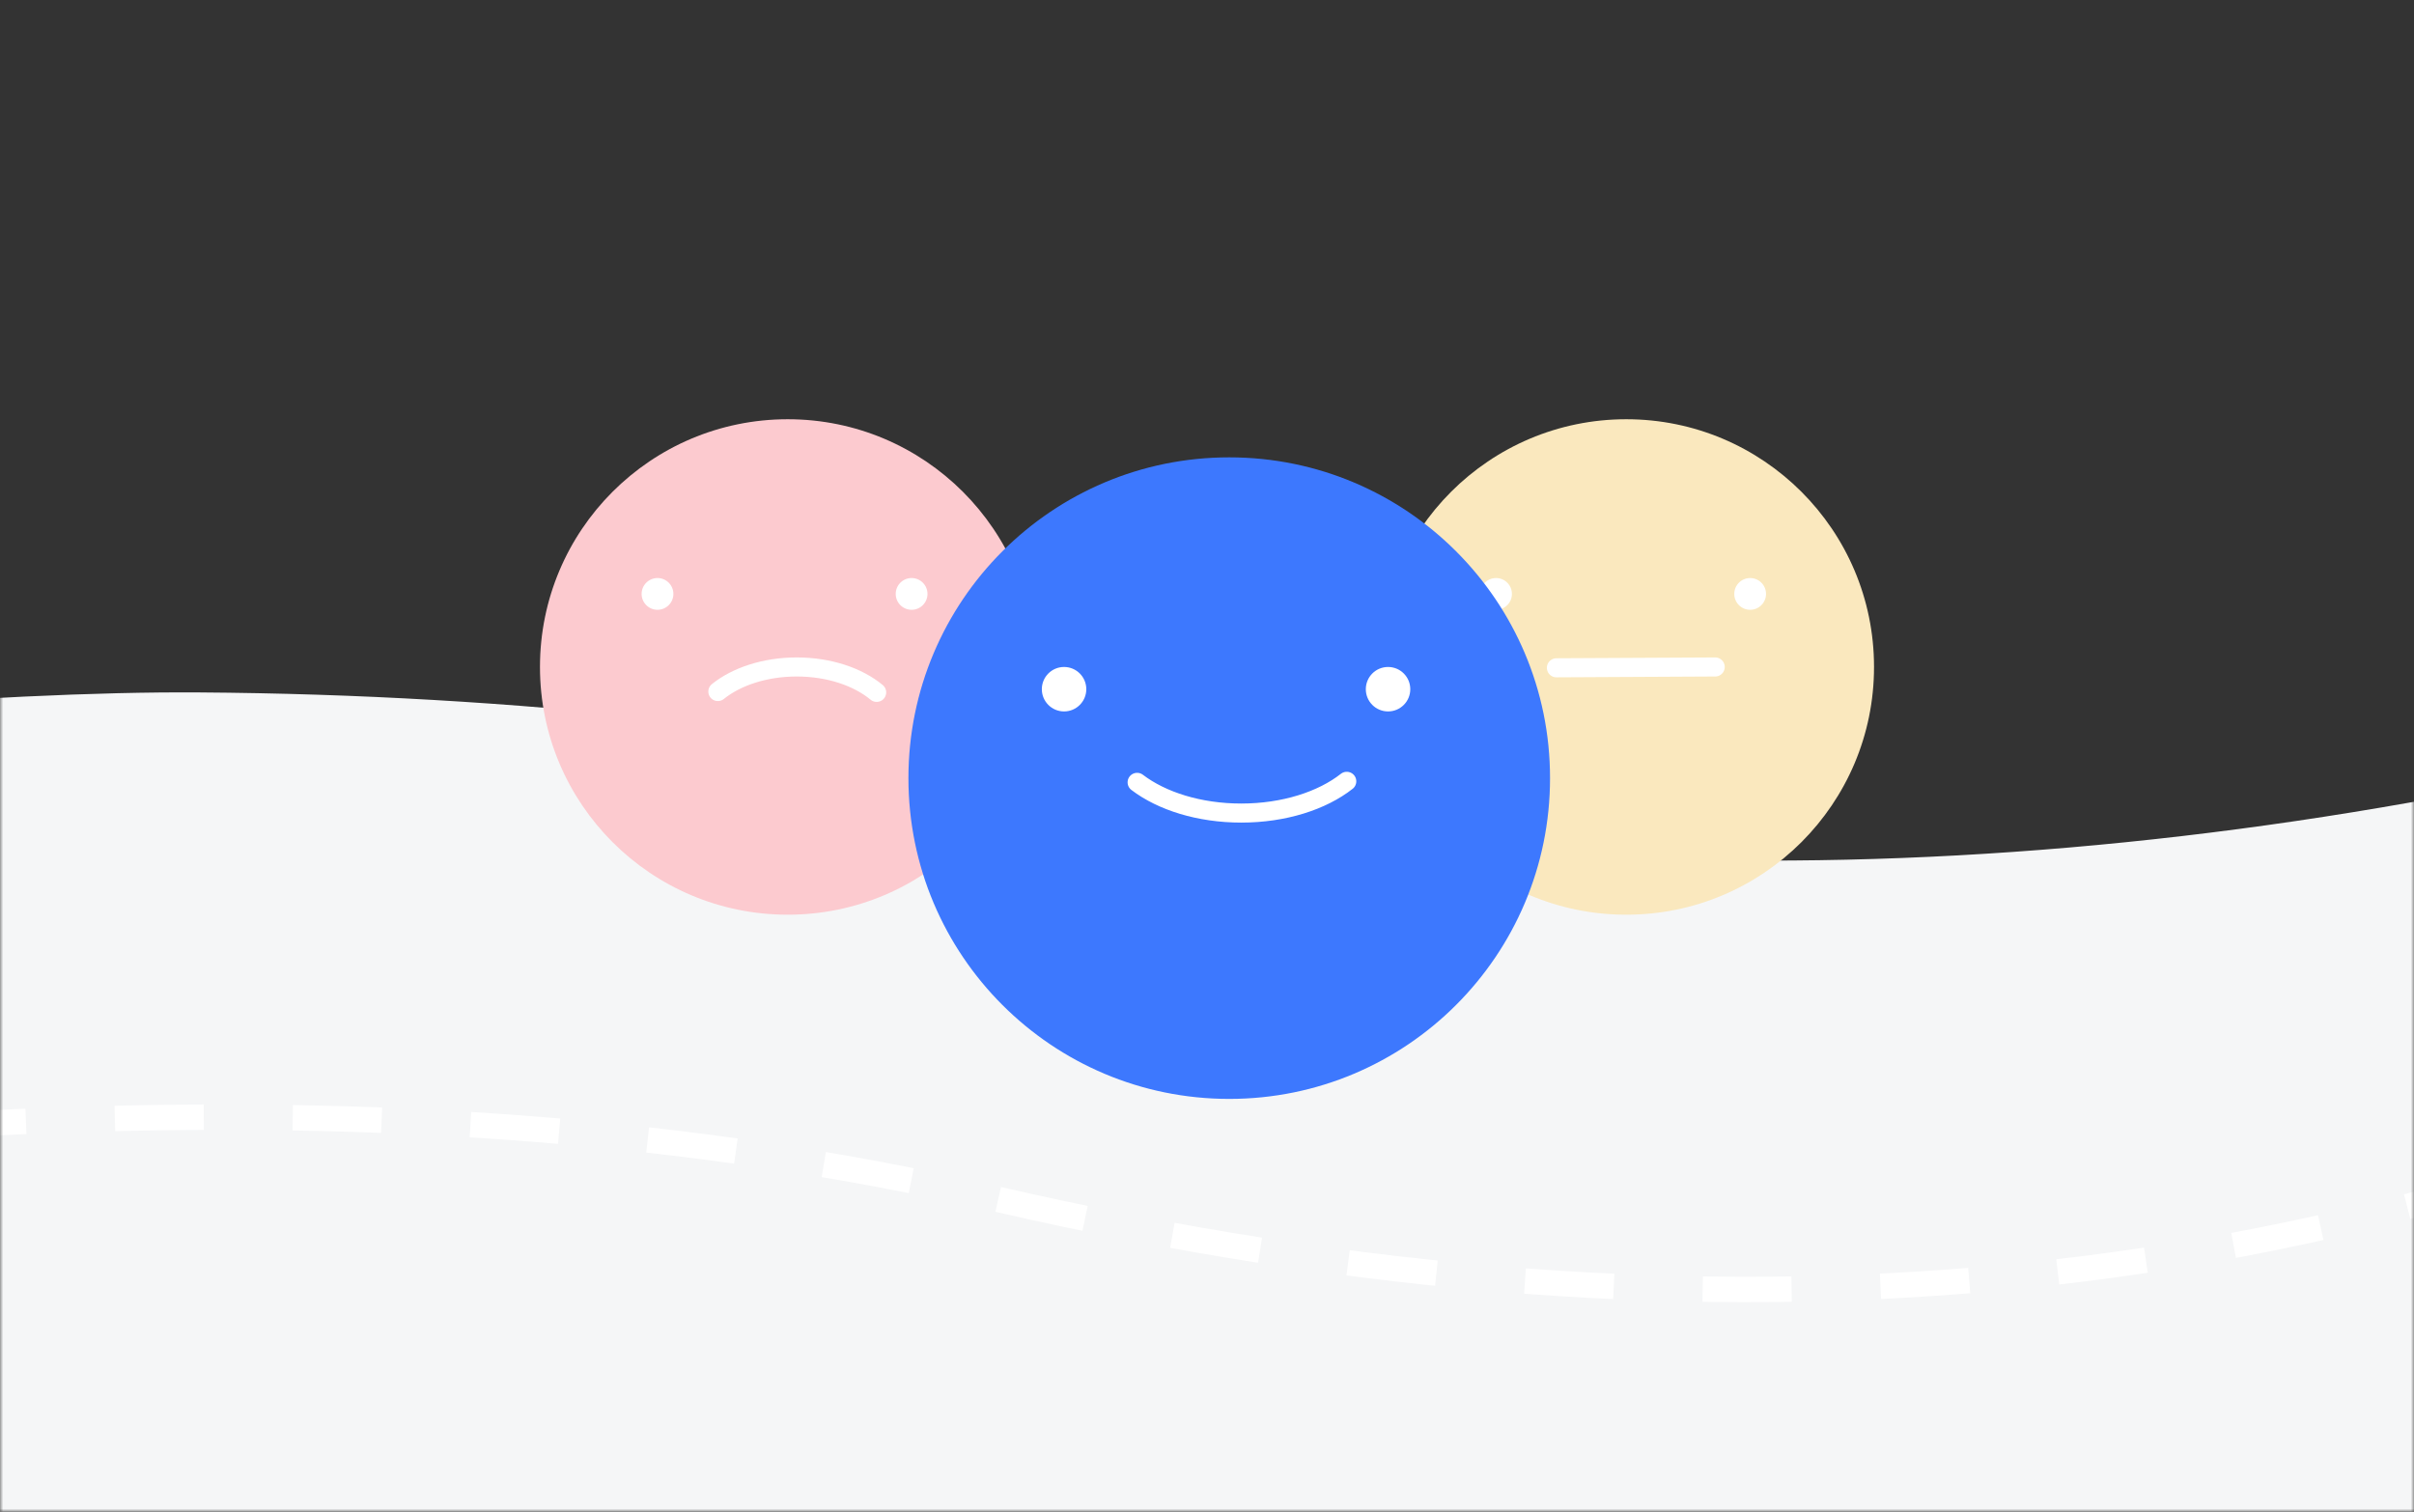
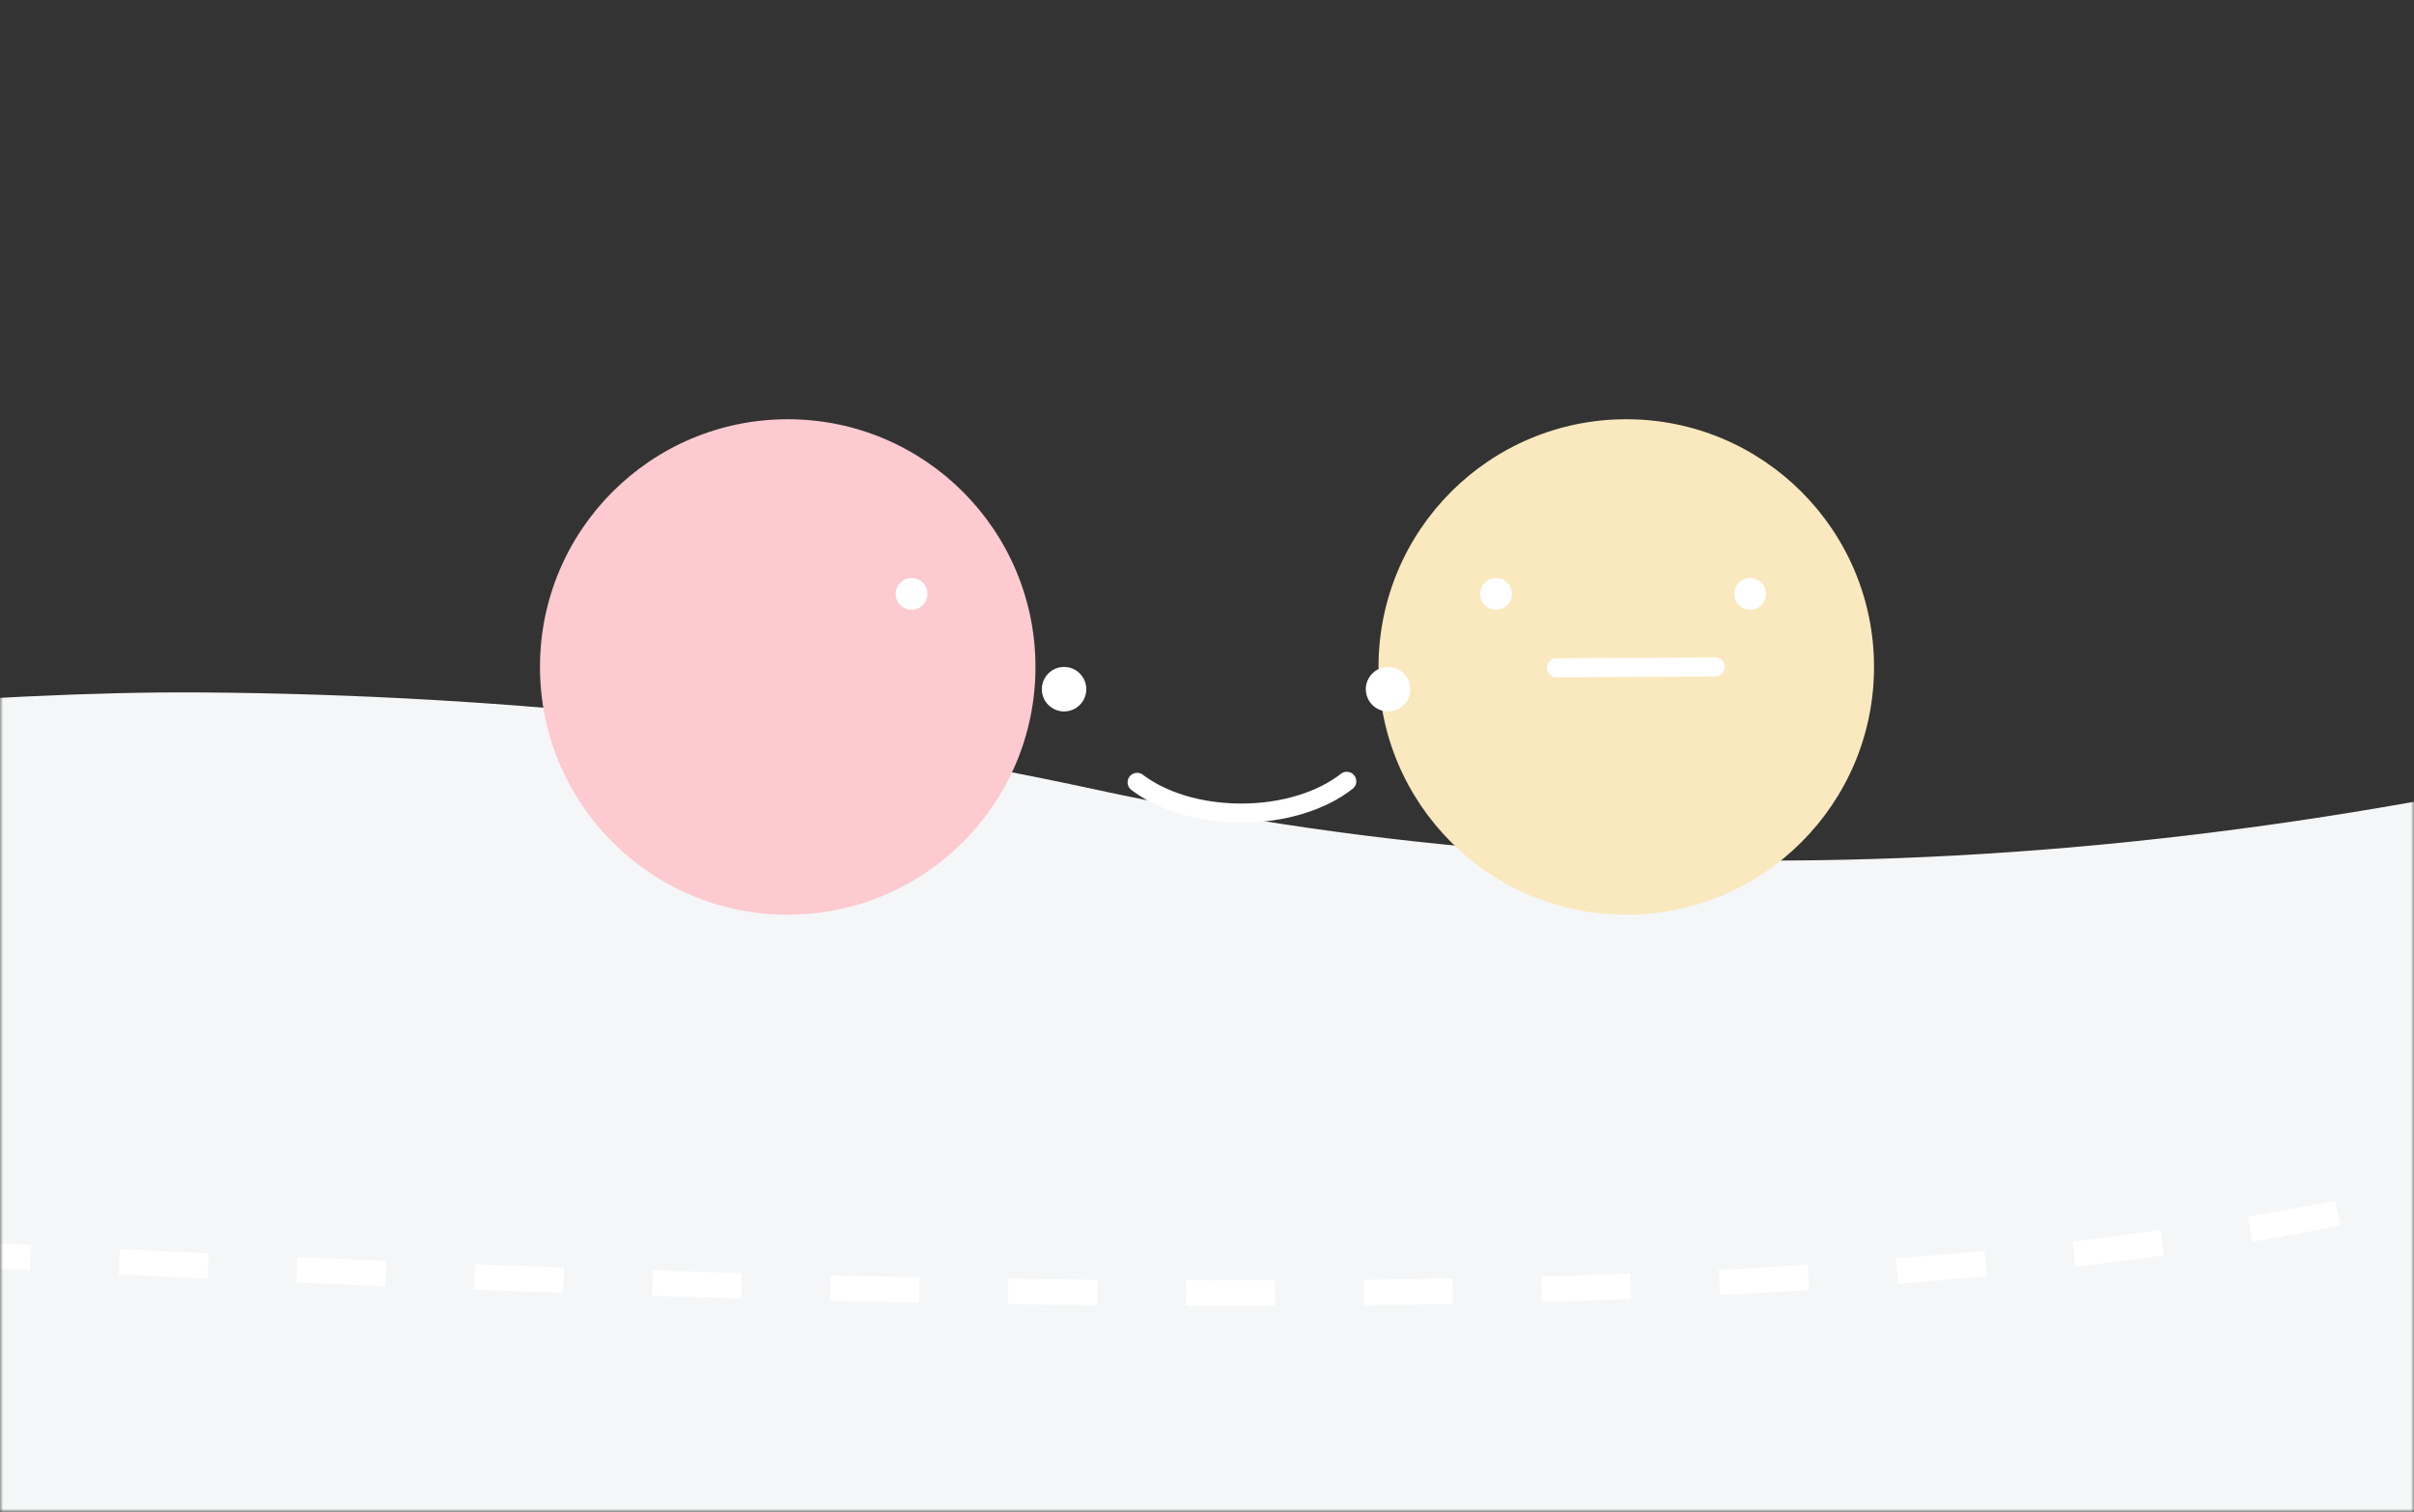
<svg xmlns="http://www.w3.org/2000/svg" xmlns:xlink="http://www.w3.org/1999/xlink" width="380px" height="238px" viewBox="0 0 380 238" version="1.1">
  <rect x="0" y="0" width="380" height="238" fill="#333333" stroke="none" />
  <title>illustration-feedback</title>
  <desc>Created with Sketch.</desc>
  <defs>
    <polygon id="path-1" points="0 0 380 0 380 238 0 238" />
  </defs>
  <g id="Page-1" stroke="none" stroke-width="1" fill="none" fill-rule="evenodd">
    <g id="illustration-feedback">
      <g id="Group">
        <g id="Clipped">
          <mask id="mask-2" fill="white">
            <use xlink:href="#path-1" />
          </mask>
          <g id="a" />
          <g id="Group" mask="url(#mask-2)">
            <g transform="translate(-121, 109)" id="Shape">
              <path d="M0,12.499 C69.422,3.957 120.21,-0.207 152.364,0.008 C202.192,0.34 249.334,5.745 293.656,15.338 C380.876,34.216 474.324,29.104 574,0 L574,110.118 C496.566,155.263 403.118,167.048 293.656,145.475 C199.46,128.853 101.576,132.36 0,156 L0,12.499 Z" stroke="none" fill="#F5F6F7" fill-rule="nonzero" />
-               <path d="M0,81.877 C108.065,62.626 200.602,61.9 277.612,79.701 C393.127,106.402 489.865,94.701 575,53" stroke="#FFFFFF" stroke-width="4" fill="none" stroke-dasharray="14,14" />
+               <path d="M0,81.877 C393.127,106.402 489.865,94.701 575,53" stroke="#FFFFFF" stroke-width="4" fill="none" stroke-dasharray="14,14" />
            </g>
          </g>
        </g>
      </g>
      <g id="Group" transform="translate(85, 66)">
        <circle id="Oval" fill="#FCCACF" fill-rule="nonzero" cx="39" cy="39" r="39" />
-         <path d="M53,43 C50.069,40.564 45.523,39 40.42,39 C35.409,39 30.935,40.508 28,42.87" id="Shape" stroke="#FFFFFF" stroke-width="3" stroke-linecap="round" />
-         <circle id="Oval" fill="#FFFFFF" fill-rule="nonzero" cx="18.5" cy="27.5" r="2.5" />
        <circle id="Oval" fill="#FFFFFF" fill-rule="nonzero" cx="58.5" cy="27.5" r="2.5" />
      </g>
      <g id="Group" transform="translate(217, 66)">
        <circle id="Oval" fill="#FAE8BE" fill-rule="nonzero" cx="39" cy="39" r="39" />
        <path d="M53,39 L28,39.13" id="Shape" stroke="#FFFFFF" stroke-width="3" stroke-linecap="round" />
        <circle id="Oval" fill="#FFFFFF" fill-rule="nonzero" cx="18.5" cy="27.5" r="2.5" />
        <circle id="Oval" fill="#FFFFFF" fill-rule="nonzero" cx="58.5" cy="27.5" r="2.5" />
      </g>
      <g id="Group" transform="translate(143, 72)">
-         <circle id="Oval" fill="#3D78FE" fill-rule="nonzero" cx="50.5" cy="50.5" r="50.5" />
        <path d="M69,51 C65.13,54.045 59.13,56 52.394,56 C45.78,56 39.874,54.115 36,51.163" id="Shape" stroke="#FFFFFF" stroke-width="3" stroke-linecap="round" />
        <circle id="Oval" fill="#FFFFFF" fill-rule="nonzero" cx="24.5" cy="36.5" r="3.5" />
        <circle id="Oval" fill="#FFFFFF" fill-rule="nonzero" cx="75.5" cy="36.5" r="3.5" />
      </g>
    </g>
  </g>
</svg>